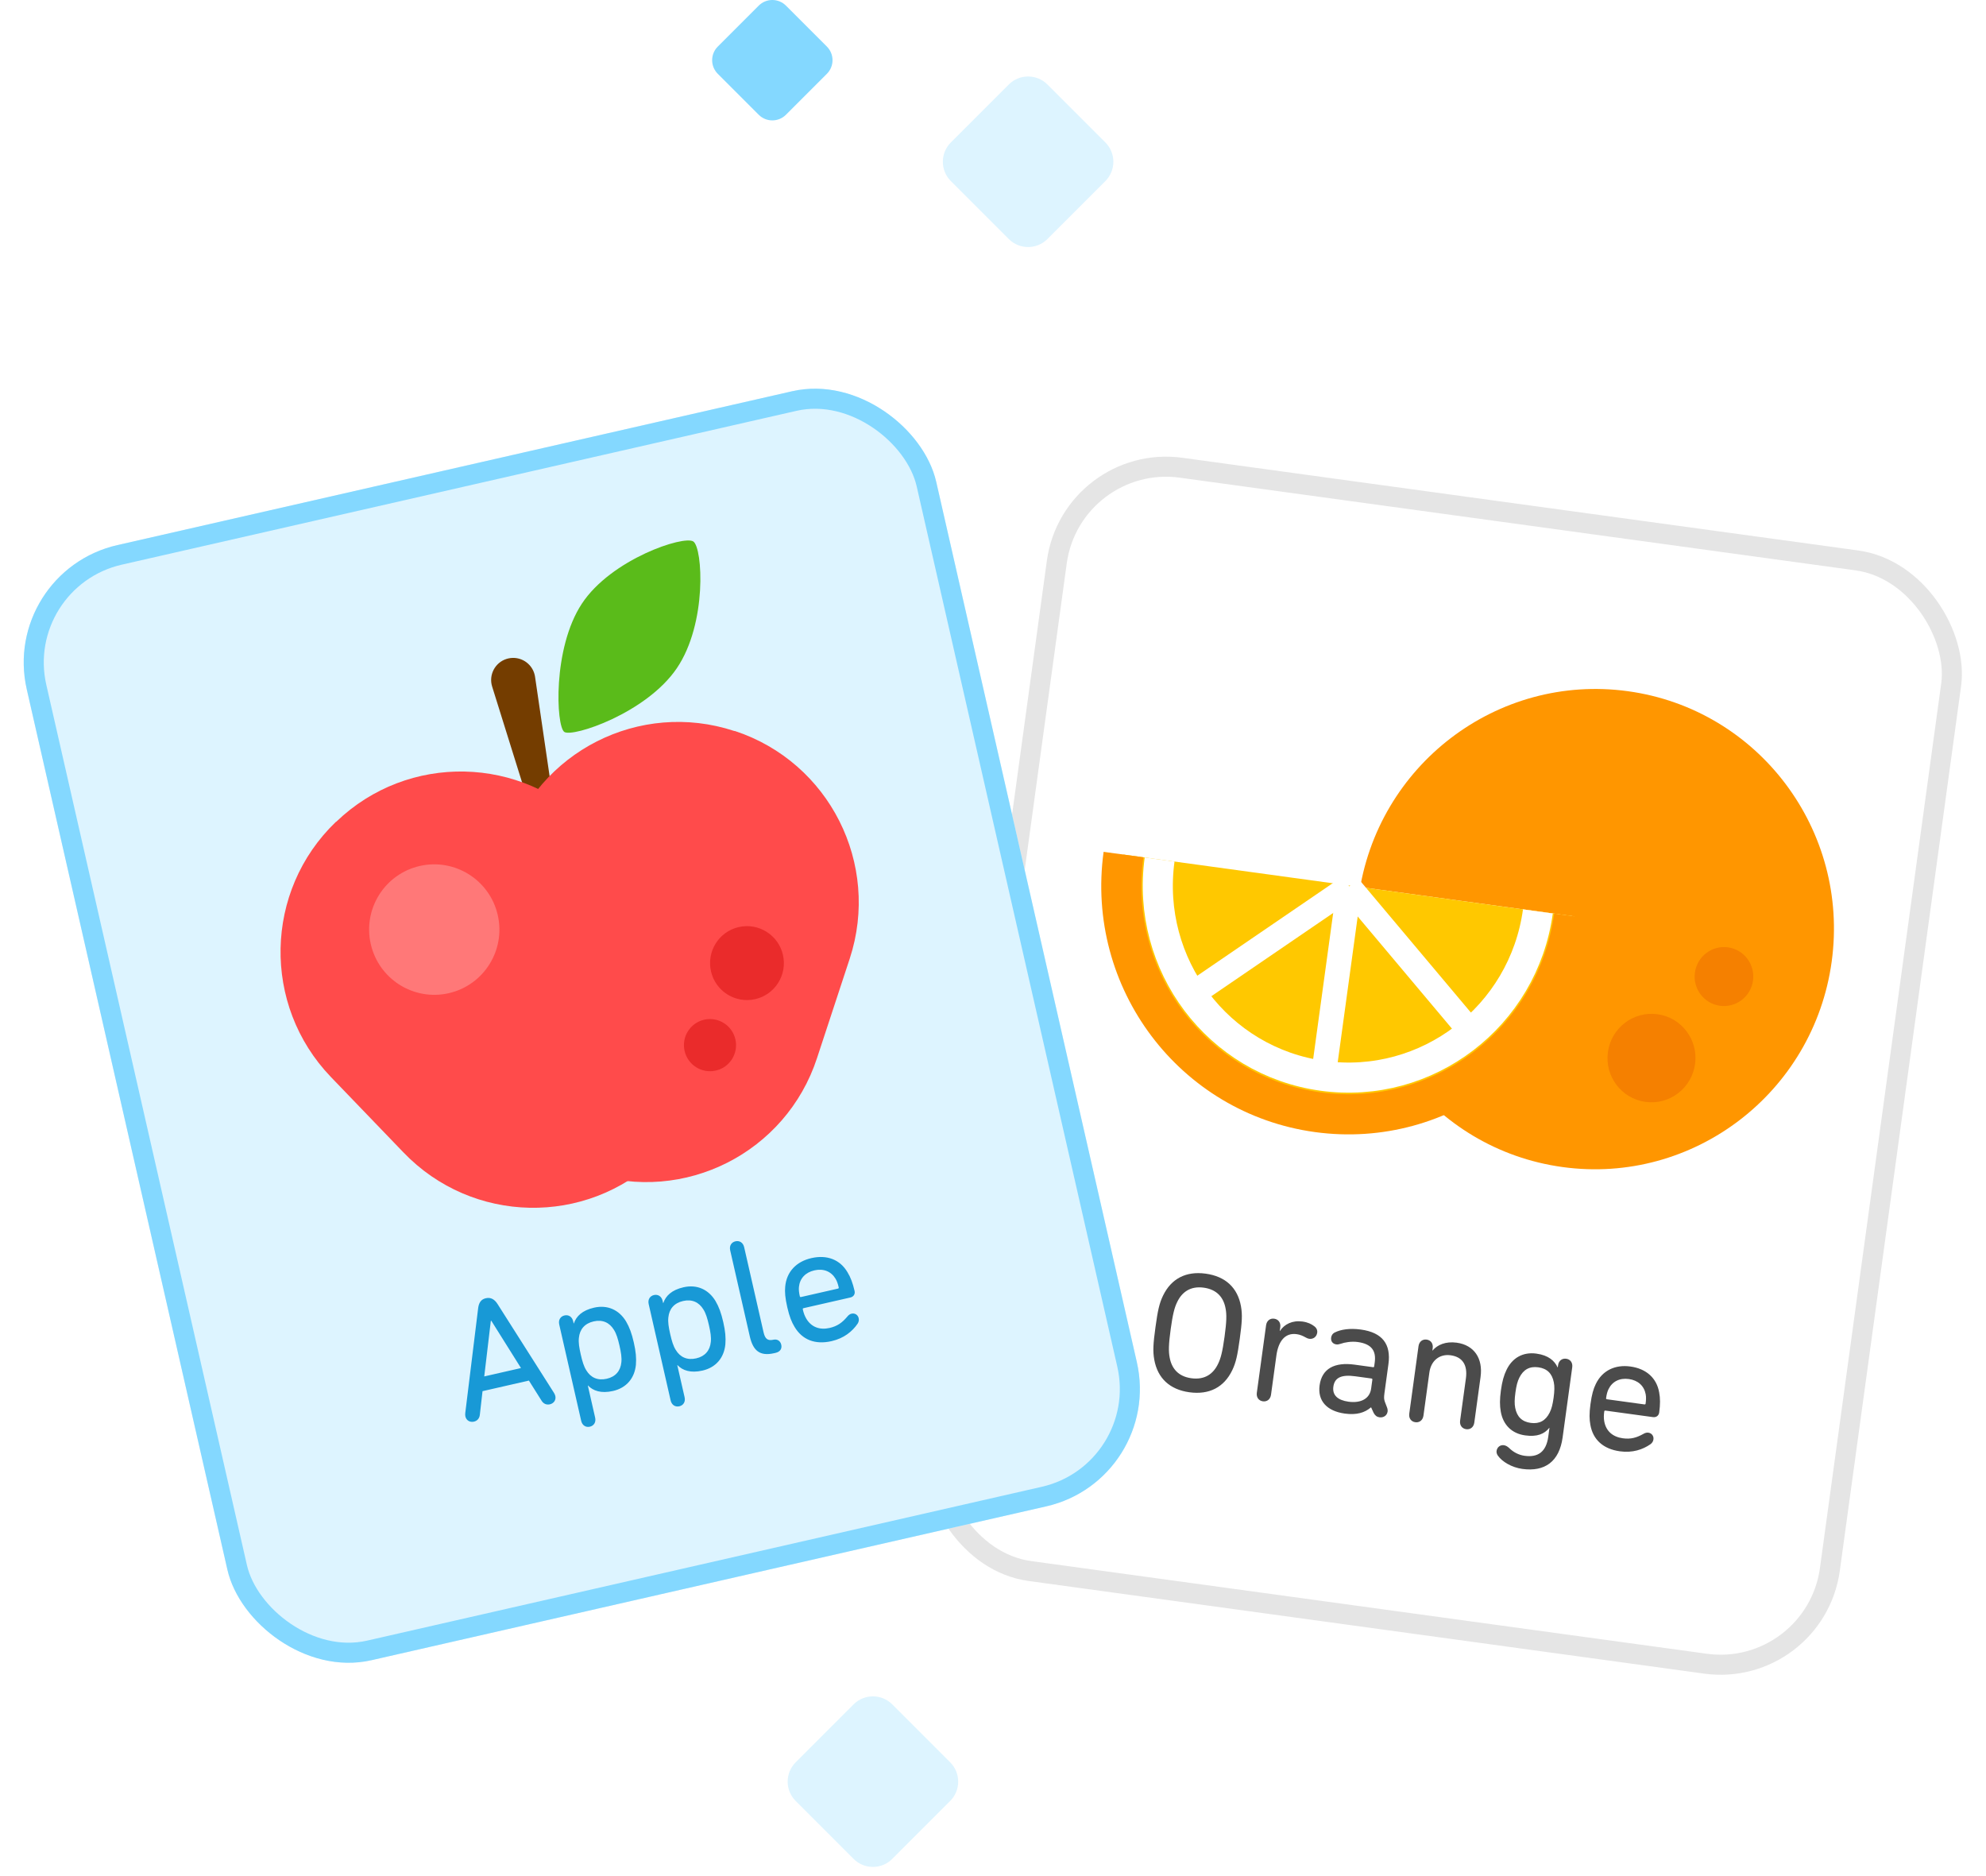
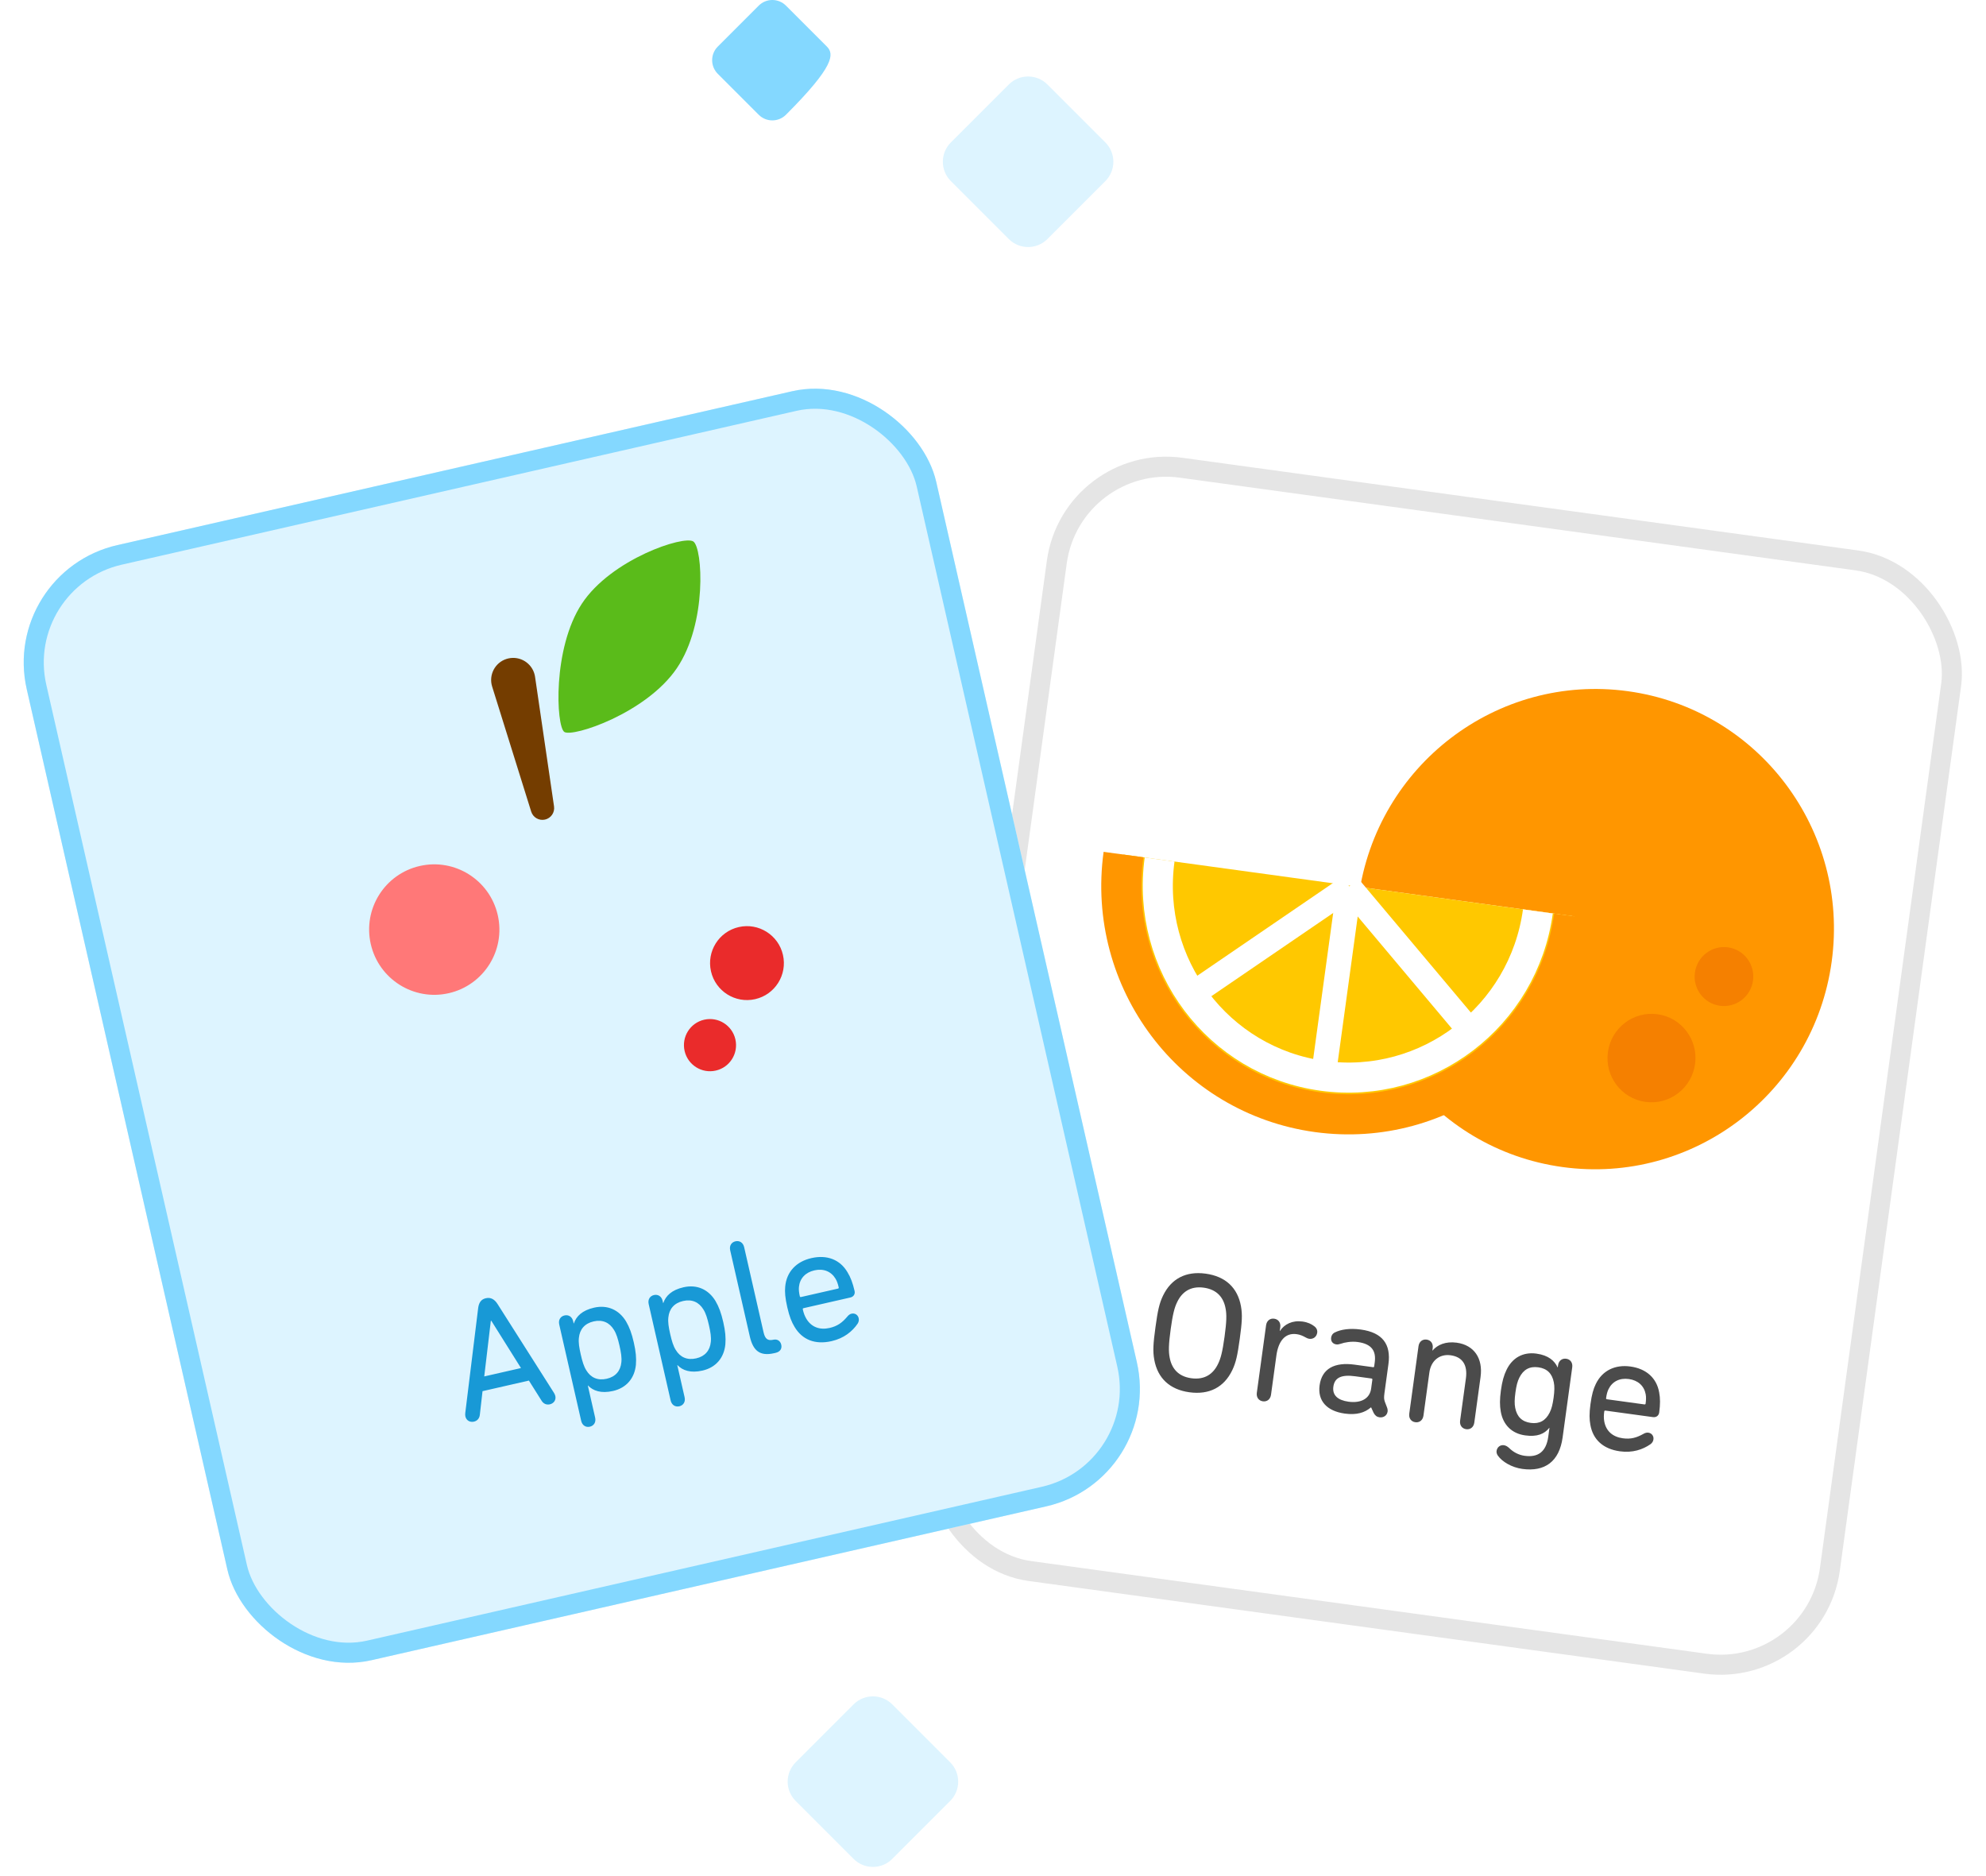
<svg xmlns="http://www.w3.org/2000/svg" width="198" height="187" viewBox="0 0 198 187" fill="none">
  <g filter="url(#filter0_d)">
    <rect x="106" y="40" width="92" height="113" rx="12" transform="rotate(7.808 106 40)" fill="white" />
    <path d="M118.581 134.775C120.568 135.047 122.031 134.27 122.843 132.597C123.226 131.808 123.378 131.074 123.602 129.441C123.826 127.807 123.877 127.059 123.721 126.197C123.389 124.367 122.19 123.224 120.202 122.952C118.232 122.681 116.769 123.459 115.957 125.132C115.574 125.92 115.422 126.654 115.198 128.288C114.974 129.922 114.923 130.67 115.079 131.532C115.411 133.362 116.61 134.505 118.581 134.775ZM118.773 133.377C117.459 133.197 116.798 132.386 116.607 131.278C116.498 130.697 116.506 130.012 116.714 128.496C116.921 126.98 117.098 126.318 117.36 125.788C117.842 124.773 118.697 124.169 120.011 124.349C121.341 124.532 122.002 125.343 122.193 126.45C122.302 127.032 122.294 127.717 122.086 129.233C121.878 130.749 121.702 131.411 121.44 131.941C120.958 132.956 120.103 133.559 118.773 133.377ZM125.907 135.677C126.311 135.732 126.653 135.487 126.718 135.016L127.254 131.108C127.439 129.761 128.066 128.817 129.278 128.983C129.615 129.03 129.89 129.153 130.177 129.313C130.288 129.379 130.418 129.431 130.519 129.445C130.94 129.503 131.268 129.239 131.323 128.835C131.356 128.599 131.268 128.364 131.002 128.173C130.754 127.985 130.402 127.799 129.846 127.723C128.852 127.587 128.042 127.99 127.606 128.668L127.589 128.666L127.64 128.295C127.704 127.824 127.44 127.496 127.036 127.441C126.632 127.385 126.289 127.63 126.225 128.101L125.303 134.822C125.239 135.293 125.503 135.621 125.907 135.677ZM138.279 136.275L138.064 135.714C137.979 135.462 137.968 135.289 138.026 134.867L138.423 131.971C138.696 129.983 137.826 128.817 135.67 128.522C134.559 128.369 133.679 128.523 133.128 128.791C132.874 128.893 132.743 129.098 132.713 129.317C132.662 129.688 132.865 129.956 133.236 130.007C133.354 130.023 133.512 129.993 133.656 129.944C134.071 129.795 134.739 129.681 135.362 129.766C136.777 129.96 137.211 130.672 137.057 131.8L137.003 132.188C136.994 132.255 136.956 132.284 136.888 132.275L135.053 132.023C133.048 131.748 131.79 132.417 131.561 134.084C131.351 135.617 132.273 136.652 134.075 136.9C135.254 137.061 136.06 136.811 136.683 136.279L136.699 136.281L136.95 136.831C137.086 137.089 137.272 137.235 137.525 137.27C137.946 137.327 138.288 137.083 138.341 136.695C138.36 136.561 138.33 136.402 138.279 136.275ZM134.444 135.715C133.366 135.567 132.817 135.063 132.932 134.22C133.057 133.311 133.736 132.992 135.117 133.182L136.734 133.403C136.801 133.413 136.83 133.451 136.821 133.518L136.699 134.411C136.562 135.405 135.69 135.886 134.444 135.715ZM140.501 136.906C140.436 137.377 140.7 137.705 141.104 137.761C141.509 137.816 141.851 137.571 141.916 137.1L142.505 132.805C142.669 131.609 143.533 130.938 144.627 131.088C145.84 131.255 146.326 132.093 146.148 133.39L145.57 137.601C145.506 138.072 145.77 138.4 146.174 138.456C146.578 138.511 146.921 138.266 146.985 137.795L147.609 133.247C147.861 131.412 146.98 130.073 145.229 129.832C144.134 129.682 143.295 130.048 142.822 130.618L142.805 130.615L142.837 130.379C142.902 129.908 142.638 129.58 142.234 129.525C141.83 129.469 141.487 129.714 141.422 130.185L140.501 136.906ZM155.289 132.293C154.985 131.633 154.373 131.086 153.177 130.922C151.83 130.738 150.768 131.347 150.191 132.555C149.927 133.102 149.76 133.697 149.637 134.589C149.515 135.482 149.516 136.1 149.623 136.698C149.854 138.017 150.712 138.889 152.06 139.074C153.239 139.236 153.965 138.941 154.462 138.322L154.479 138.325L154.359 139.201C154.146 140.75 153.301 141.286 152.004 141.108C151.414 141.027 150.886 140.749 150.478 140.35C150.311 140.19 150.137 140.08 149.935 140.052C149.564 140.002 149.256 140.251 149.205 140.622C149.184 140.773 149.228 140.951 149.345 141.104C149.761 141.693 150.712 142.27 151.773 142.415C154.013 142.722 155.459 141.685 155.79 139.277L156.748 132.287C156.813 131.815 156.549 131.488 156.145 131.432C155.74 131.377 155.398 131.621 155.333 132.093L155.306 132.295L155.289 132.293ZM152.608 137.828C151.732 137.708 151.234 137.211 151.063 136.329C150.982 135.923 150.993 135.462 151.086 134.788C151.176 134.131 151.289 133.683 151.477 133.314C151.878 132.512 152.492 132.167 153.368 132.287C154.244 132.407 154.742 132.904 154.912 133.786C154.994 134.191 154.982 134.653 154.892 135.31C154.8 135.984 154.687 136.431 154.499 136.8C154.097 137.603 153.484 137.948 152.608 137.828ZM161.507 140.661C162.753 140.832 163.778 140.492 164.556 139.947C164.71 139.831 164.817 139.674 164.845 139.472C164.891 139.135 164.673 138.848 164.336 138.801C164.168 138.778 164.007 138.825 163.82 138.936C163.151 139.308 162.58 139.47 161.788 139.361C160.795 139.225 160.118 138.652 159.942 137.684C159.885 137.35 159.888 137.076 159.941 136.689C159.951 136.621 159.989 136.592 160.056 136.602L164.789 137.25C165.126 137.297 165.375 137.108 165.419 136.788C165.527 135.996 165.528 135.361 165.417 134.797C165.169 133.356 164.13 132.424 162.546 132.207C161.014 131.997 159.745 132.612 159.099 133.948C158.861 134.43 158.698 134.991 158.567 135.951C158.435 136.911 158.458 137.498 158.557 138.026C158.818 139.503 159.84 140.433 161.507 140.661ZM160.211 135.473C160.144 135.464 160.115 135.426 160.124 135.358C160.175 134.988 160.248 134.706 160.366 134.465C160.747 133.693 161.483 133.331 162.392 133.456C163.302 133.58 163.913 134.128 164.072 134.973C164.121 135.237 164.116 135.528 164.065 135.899C164.056 135.966 164.017 135.995 163.95 135.986L160.211 135.473Z" fill="#4B4B4B" />
    <path d="M155.784 112.327C168.807 114.113 180.82 104.942 182.616 91.844C184.412 78.746 175.311 66.68 162.289 64.895C149.266 63.109 137.253 72.279 135.457 85.377C133.661 98.475 142.762 110.541 155.784 112.327Z" fill="#FF9600" />
    <path d="M171.476 96.251C173.075 96.471 174.551 95.344 174.771 93.736C174.992 92.127 173.874 90.645 172.275 90.426C170.675 90.207 169.2 91.333 168.979 92.942C168.759 94.55 169.876 96.032 171.476 96.251Z" fill="#F58000" />
    <path d="M164.051 105.831C166.45 106.16 168.663 104.47 168.994 102.057C169.325 99.644 167.648 97.422 165.249 97.093C162.85 96.764 160.637 98.453 160.306 100.866C159.975 103.279 161.652 105.502 164.051 105.831Z" fill="#F58000" />
    <path d="M112.009 81.179C110.297 93.661 118.965 105.158 131.369 106.859C143.773 108.56 155.215 99.82 156.927 87.338L112.009 81.179V81.179Z" fill="white" />
    <path d="M112.009 81.179C110.297 93.661 118.965 105.158 131.369 106.859C143.773 108.56 155.215 99.82 156.927 87.338L112.009 81.179V81.179Z" fill="#FFC800" />
    <path fill-rule="evenodd" clip-rule="evenodd" d="M118.433 93.894L119.819 95.946L135.239 85.414L133.852 83.363L118.433 93.894Z" fill="white" />
    <path fill-rule="evenodd" clip-rule="evenodd" d="M147.438 97.872L145.551 99.475L133.535 85.181L135.423 83.579L147.438 97.872Z" fill="white" />
    <path fill-rule="evenodd" clip-rule="evenodd" d="M132.993 104.612L130.547 104.276L133.091 85.726L135.537 86.062L132.993 104.612Z" fill="white" />
    <path d="M115.611 81.672C114.174 92.153 121.452 101.806 131.866 103.234C142.281 104.663 151.888 97.324 153.325 86.844" stroke="white" stroke-width="3" />
    <path d="M112.009 81.179C110.297 93.661 118.965 105.158 131.369 106.859C143.773 108.56 155.215 99.82 156.927 87.338" stroke="#FF9600" stroke-width="4" />
    <rect x="106.855" y="41.127" width="90" height="111" rx="11" transform="rotate(7.808 106.855 41.127)" stroke="#E5E5E5" stroke-width="2" />
  </g>
  <g filter="url(#filter1_d)">
    <rect y="53" width="93" height="114" rx="12" transform="rotate(-12.841 0 53)" fill="#DDF4FF" />
    <path d="M46.397 137.182C46.491 137.596 46.867 137.789 47.248 137.703C47.579 137.627 47.803 137.384 47.84 137.01L48.107 134.665L52.731 133.61L53.989 135.608C54.184 135.93 54.491 136.051 54.822 135.976C55.204 135.889 55.458 135.552 55.364 135.138C55.337 135.022 55.278 134.913 55.222 134.821L49.62 126.003C49.316 125.514 48.934 125.287 48.436 125.401C47.939 125.514 47.725 125.877 47.664 126.449L46.387 136.835C46.377 136.942 46.37 137.066 46.397 137.182ZM48.278 133.196L48.934 127.659L48.983 127.647L51.941 132.361L48.278 133.196ZM58.808 138.206C59.206 138.115 59.44 137.765 59.334 137.301L58.605 134.102L58.621 134.099C59.126 134.629 59.924 134.918 61.117 134.646C62.46 134.34 63.268 133.371 63.399 132.033C63.454 131.358 63.393 130.709 63.189 129.814C62.982 128.903 62.755 128.292 62.413 127.707C61.715 126.558 60.567 126.036 59.224 126.342C58.048 126.61 57.45 127.199 57.212 127.916L57.196 127.92L57.146 127.705C57.041 127.24 56.678 127.027 56.28 127.117C55.882 127.208 55.648 127.558 55.754 128.022L57.942 137.619C58.047 138.083 58.41 138.297 58.808 138.206ZM60.491 133.428C59.596 133.632 58.897 133.321 58.451 132.586C58.203 132.189 58.057 131.699 57.902 131.019C57.743 130.323 57.663 129.819 57.714 129.354C57.798 128.498 58.293 127.914 59.188 127.71C60.066 127.51 60.765 127.821 61.211 128.556C61.459 128.953 61.605 129.443 61.764 130.139C61.919 130.819 61.999 131.324 61.948 131.788C61.864 132.645 61.37 133.228 60.491 133.428ZM67.727 136.173C68.124 136.082 68.358 135.732 68.253 135.268L67.523 132.069L67.54 132.066C68.044 132.596 68.843 132.885 70.036 132.613C71.379 132.306 72.186 131.338 72.317 130C72.373 129.325 72.312 128.676 72.108 127.781C71.9 126.87 71.674 126.259 71.331 125.674C70.634 124.525 69.486 124.003 68.143 124.309C66.966 124.577 66.368 125.166 66.131 125.883L66.114 125.887L66.065 125.671C65.959 125.207 65.597 124.994 65.199 125.084C64.801 125.175 64.567 125.525 64.673 125.989L66.86 135.586C66.966 136.05 67.329 136.264 67.727 136.173ZM69.41 131.395C68.515 131.599 67.816 131.288 67.37 130.553C67.122 130.156 66.976 129.666 66.821 128.986C66.662 128.29 66.582 127.786 66.633 127.321C66.717 126.465 67.211 125.881 68.106 125.677C68.985 125.477 69.683 125.788 70.13 126.523C70.377 126.92 70.524 127.41 70.683 128.106C70.838 128.786 70.918 129.29 70.867 129.755C70.783 130.611 70.288 131.195 69.41 131.395ZM77.324 130.847C77.788 130.741 77.977 130.419 77.89 130.038C77.803 129.656 77.494 129.448 77.096 129.539C76.549 129.663 76.277 129.464 76.126 128.801L74.191 120.314C74.085 119.85 73.723 119.637 73.325 119.727C72.927 119.818 72.693 120.168 72.799 120.632L74.752 129.201C75.077 130.626 75.75 131.205 77.175 130.881L77.324 130.847ZM82.904 129.679C84.131 129.4 84.97 128.72 85.506 127.935C85.608 127.773 85.653 127.588 85.608 127.389C85.532 127.057 85.227 126.866 84.896 126.941C84.73 126.979 84.596 127.079 84.46 127.25C83.966 127.833 83.488 128.186 82.709 128.364C81.731 128.587 80.896 128.289 80.39 127.445C80.219 127.153 80.125 126.895 80.038 126.514C80.023 126.448 80.049 126.407 80.115 126.392L84.773 125.33C85.104 125.255 85.27 124.99 85.199 124.675C85.021 123.896 84.798 123.302 84.495 122.813C83.754 121.552 82.454 121.046 80.895 121.402C79.387 121.745 78.417 122.769 78.283 124.246C78.231 124.781 78.277 125.364 78.492 126.309C78.707 127.253 78.935 127.794 79.214 128.254C79.979 129.544 81.263 130.053 82.904 129.679ZM79.862 125.281C79.796 125.296 79.755 125.271 79.74 125.205C79.657 124.84 79.626 124.551 79.652 124.283C79.736 123.427 80.297 122.828 81.192 122.624C82.087 122.42 82.852 122.717 83.298 123.452C83.438 123.682 83.535 123.956 83.618 124.32C83.633 124.387 83.608 124.427 83.541 124.443L79.862 125.281Z" fill="#1899D6" />
    <path fill-rule="evenodd" clip-rule="evenodd" d="M50.677 61.631C51.862 61.361 53.041 62.104 53.312 63.291C53.325 63.347 53.336 63.404 53.344 63.462L55.236 76.378C55.325 76.984 54.934 77.556 54.338 77.692C53.742 77.828 53.142 77.482 52.959 76.897L49.067 64.437C48.704 63.275 49.35 62.038 50.509 61.676C50.565 61.658 50.62 61.643 50.677 61.631Z" fill="#743D00" />
-     <path fill-rule="evenodd" clip-rule="evenodd" d="M33.486 77.931L33.531 77.901C40.672 71.034 52.023 71.269 58.887 78.425L66.129 85.951C72.996 93.11 72.774 104.485 65.633 111.358C65.631 111.36 65.629 111.362 65.627 111.364L65.576 111.388C58.435 118.255 47.085 118.02 40.22 110.864L32.978 103.338C26.111 96.179 26.333 84.804 33.474 77.931C33.476 77.929 33.478 77.927 33.48 77.925L33.486 77.931Z" fill="#FF4B4B" />
-     <path fill-rule="evenodd" clip-rule="evenodd" d="M73.251 68.867L73.198 68.859C63.785 65.765 53.658 70.896 50.574 80.32L47.308 90.241C44.223 99.669 49.353 109.824 58.766 112.923C58.769 112.924 58.772 112.925 58.775 112.926L58.831 112.926C68.243 116.02 78.37 110.889 81.455 101.464L84.72 91.543C87.806 82.116 82.676 71.961 73.262 68.861C73.259 68.861 73.256 68.86 73.254 68.859L73.251 68.867Z" fill="#FF4B4B" />
    <path d="M44.741 94.997C48.237 94.2 50.425 90.715 49.626 87.214C48.828 83.712 45.347 81.52 41.85 82.317C38.354 83.114 36.166 86.599 36.965 90.1C37.763 93.601 41.244 95.794 44.741 94.997Z" fill="#FF7878" />
    <path fill-rule="evenodd" clip-rule="evenodd" d="M69.124 49.973C68.189 49.338 60.939 51.726 58.008 56.175C55.076 60.625 55.44 68.398 56.262 68.957C57.084 69.516 64.432 67.095 67.476 62.61C70.521 58.126 70.059 50.609 69.124 49.973Z" fill="#5ABB1A" />
    <path d="M75.29 95.591C77.272 95.14 78.511 93.165 78.059 91.181C77.607 89.197 75.634 87.955 73.653 88.406C71.671 88.858 70.432 90.832 70.884 92.817C71.336 94.801 73.309 96.043 75.29 95.591Z" fill="#EA2B2B" />
    <path d="M71.363 102.711C72.762 102.393 73.637 100.999 73.317 99.598C72.998 98.198 71.606 97.321 70.207 97.639C68.808 97.958 67.933 99.352 68.253 100.753C68.572 102.153 69.965 103.03 71.363 102.711Z" fill="#EA2B2B" />
    <rect x="1.197" y="53.753" width="91" height="112" rx="11" transform="rotate(-12.841 1.197 53.753)" stroke="#84D8FF" stroke-width="2" />
  </g>
  <path d="M110.203 14.198L104.425 8.422C103.362 7.358 101.638 7.358 100.574 8.422L94.797 14.198C93.734 15.262 93.734 16.986 94.797 18.05L100.574 23.826C101.638 24.89 103.362 24.89 104.425 23.826L110.203 18.05C111.266 16.986 111.266 15.262 110.203 14.198Z" fill="#DDF4FF" />
  <path d="M94.732 175.66L88.954 169.883C87.891 168.82 86.168 168.82 85.103 169.883L79.327 175.66C78.263 176.723 78.263 178.447 79.327 179.511L85.103 185.288C86.168 186.351 87.891 186.351 88.954 185.288L94.732 179.511C95.795 178.447 95.795 176.723 94.732 175.66Z" fill="#DDF4FF" />
-   <path d="M82.437 4.641L78.359 0.563C77.609 -0.188 76.391 -0.188 75.641 0.563L71.563 4.641C70.812 5.391 70.812 6.608 71.563 7.359L75.641 11.437C76.391 12.188 77.609 12.188 78.359 11.437L82.437 7.359C83.188 6.608 83.188 5.391 82.437 4.641Z" fill="#84D8FF" />
+   <path d="M82.437 4.641L78.359 0.563C77.609 -0.188 76.391 -0.188 75.641 0.563L71.563 4.641C70.812 5.391 70.812 6.608 71.563 7.359L75.641 11.437C76.391 12.188 77.609 12.188 78.359 11.437C83.188 6.608 83.188 5.391 82.437 4.641Z" fill="#84D8FF" />
  <defs>
    <filter id="filter0_d" x="90.648" y="40" width="106.499" height="128.451" filterUnits="userSpaceOnUse" color-interpolation-filters="sRGB">
      <feFlood flood-opacity="0" result="BackgroundImageFix" />
      <feColorMatrix in="SourceAlpha" type="matrix" values="0 0 0 0 0 0 0 0 0 0 0 0 0 0 0 0 0 0 127 0" />
      <feOffset dy="4" />
      <feColorMatrix type="matrix" values="0 0 0 0 0.898 0 0 0 0 0.898 0 0 0 0 0.898 0 0 0 1 0" />
      <feBlend mode="normal" in2="BackgroundImageFix" result="effect1_dropShadow" />
      <feBlend mode="normal" in="SourceGraphic" in2="effect1_dropShadow" result="shape" />
    </filter>
    <filter id="filter1_d" x="0" y="32.331" width="116.011" height="135.818" filterUnits="userSpaceOnUse" color-interpolation-filters="sRGB">
      <feFlood flood-opacity="0" result="BackgroundImageFix" />
      <feColorMatrix in="SourceAlpha" type="matrix" values="0 0 0 0 0 0 0 0 0 0 0 0 0 0 0 0 0 0 127 0" />
      <feOffset dy="4" />
      <feColorMatrix type="matrix" values="0 0 0 0 0.518 0 0 0 0 0.845 0 0 0 0 1 0 0 0 1 0" />
      <feBlend mode="normal" in2="BackgroundImageFix" result="effect1_dropShadow" />
      <feBlend mode="normal" in="SourceGraphic" in2="effect1_dropShadow" result="shape" />
    </filter>
  </defs>
</svg>